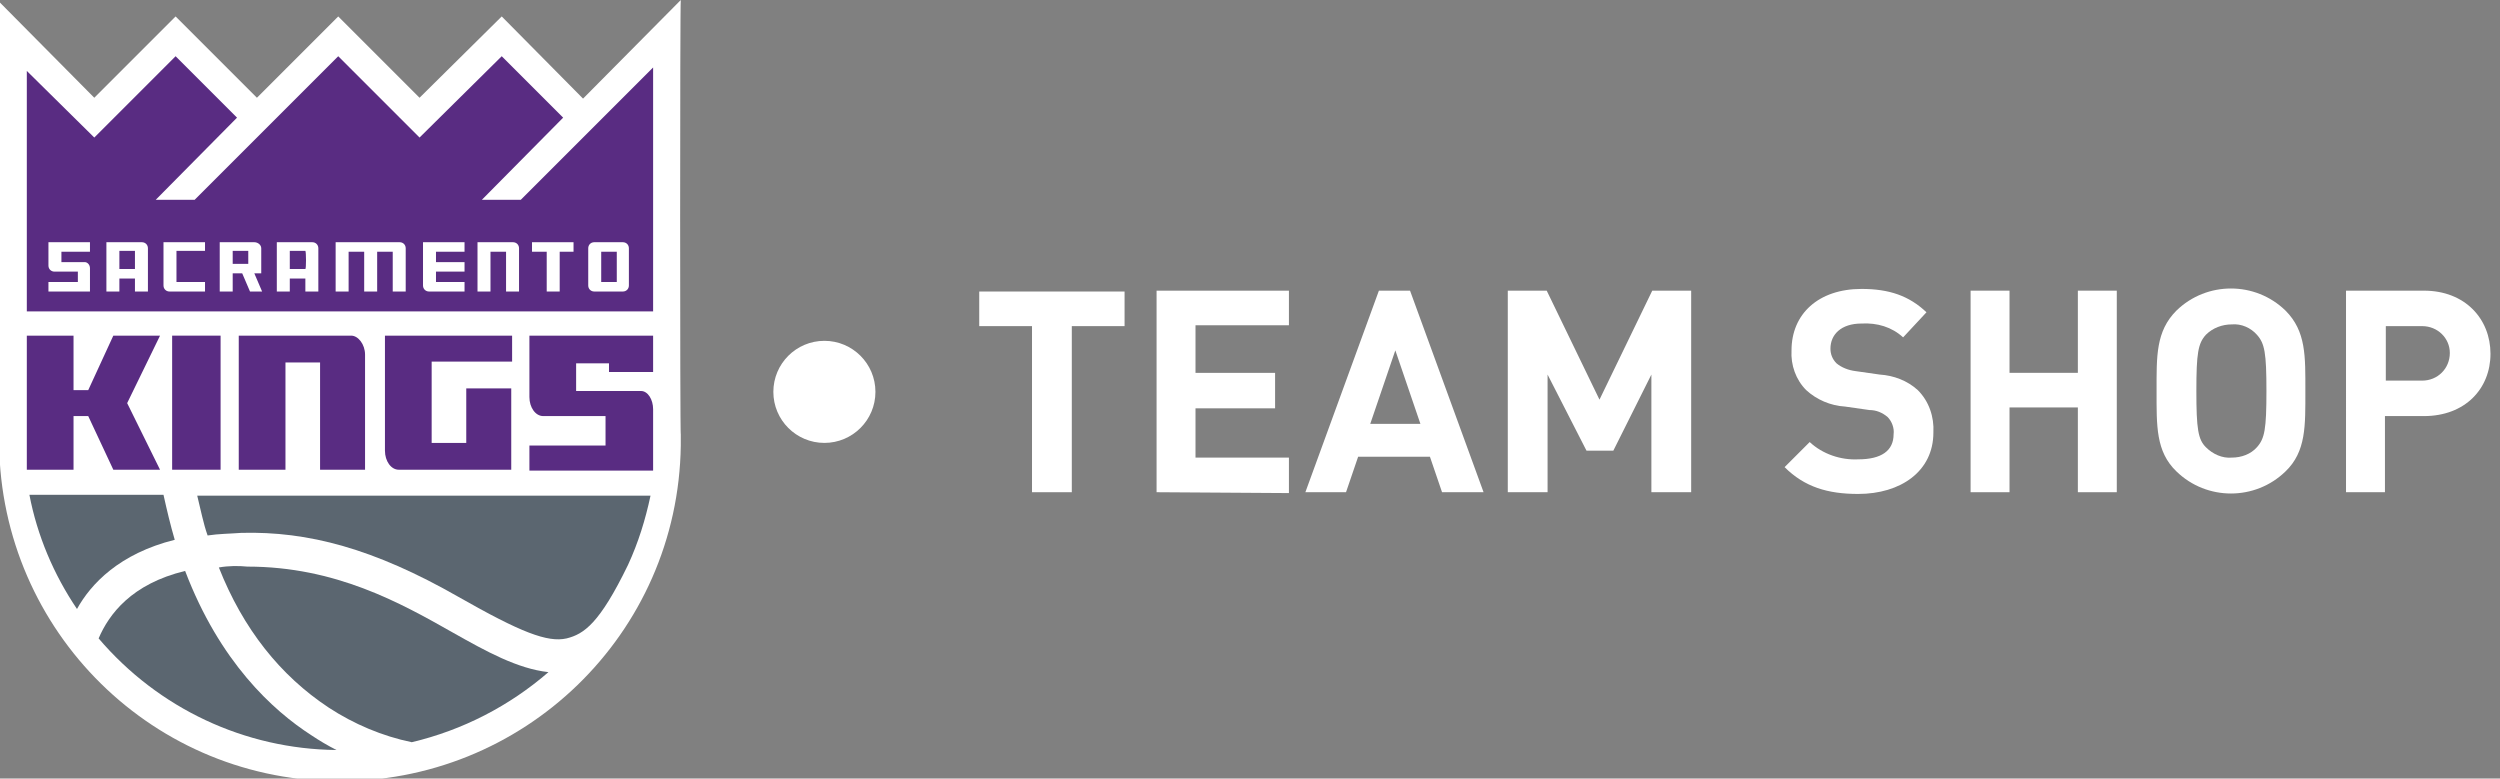
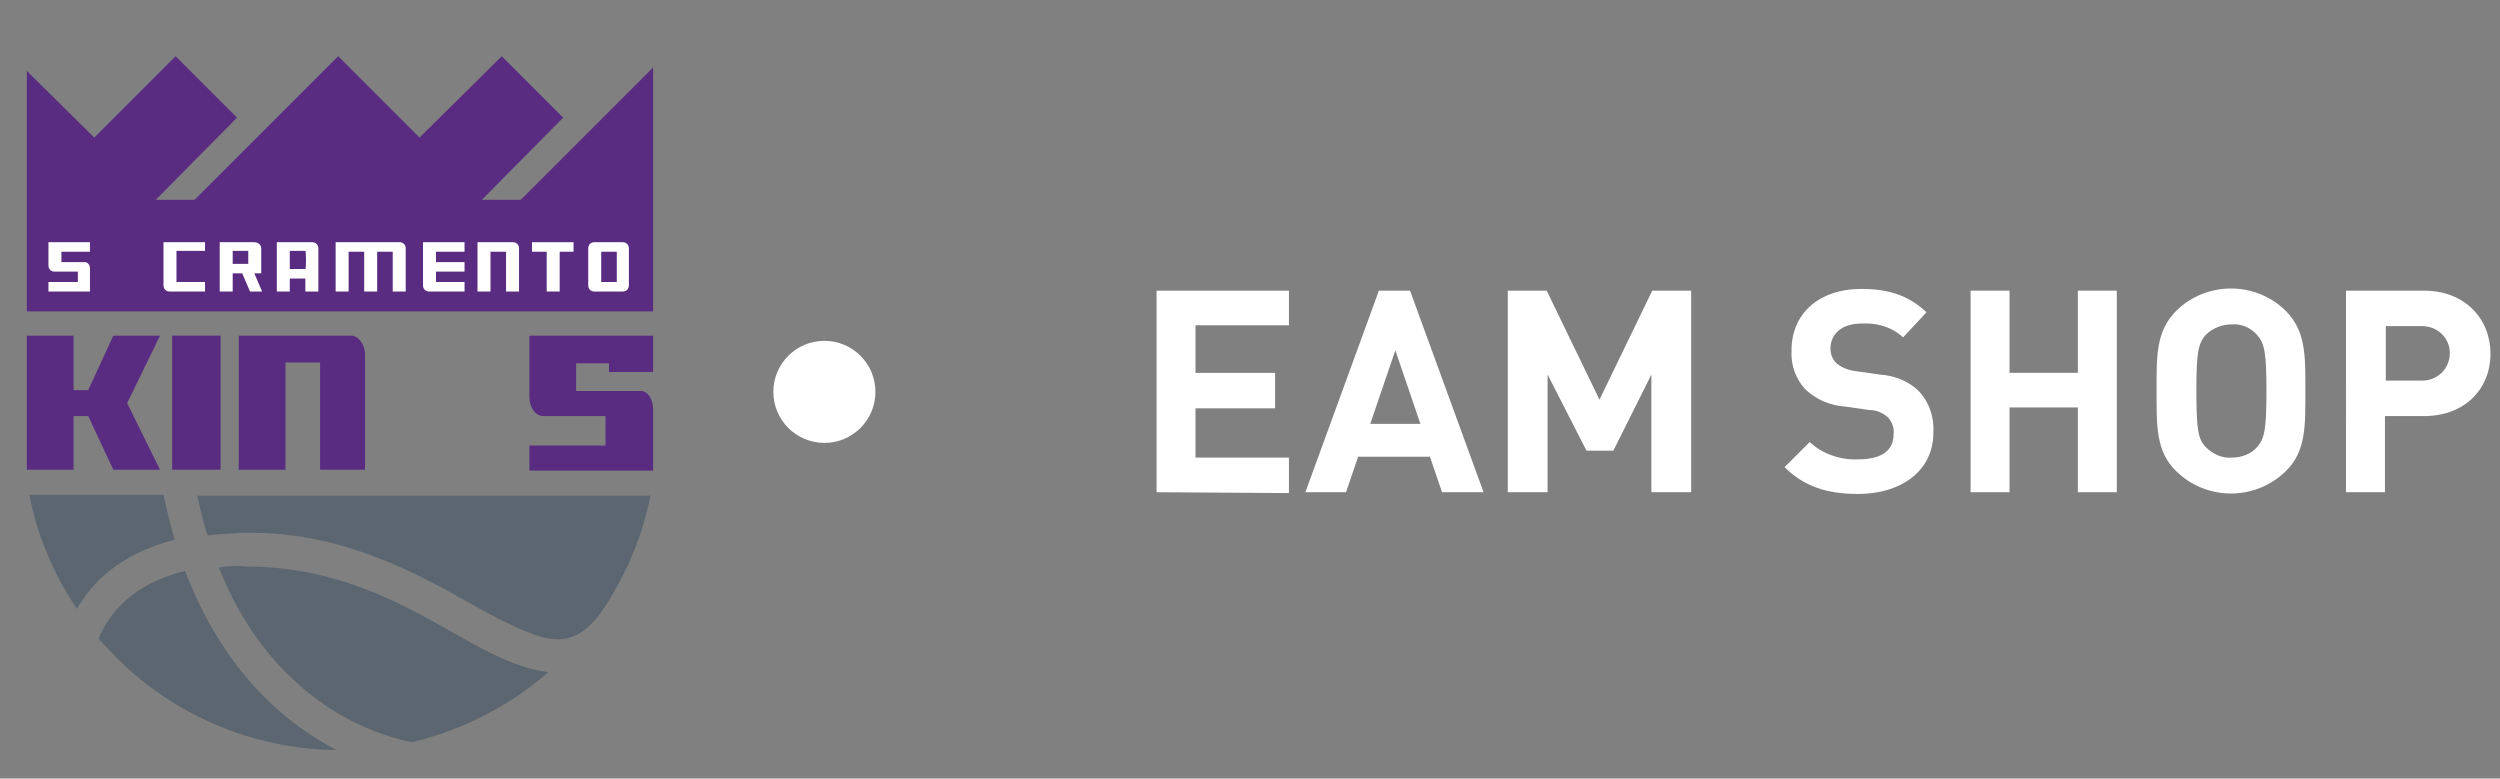
<svg xmlns="http://www.w3.org/2000/svg" version="1.1" id="Layer_1" x="0px" y="0px" viewBox="0 0 289 90" style="enable-background:new 0 0 289 90;" xml:space="preserve">
  <rect x="0" y="0" width="289" height="90" fill="#808080" stroke="none" />
  <style type="text/css">
	.st0{fill:#FFFFFF;}
	.st1{fill:#5B6670;}
	.st2{fill:#592C82;}
</style>
  <g id="SACK">
-     <path class="st0" d="M123.9,37.7v19.2h-4.6V37.7h-6.1v-4H130v4H123.9z" />
    <path class="st0" d="M133.7,56.9V33.6H149v4h-10.8v5.5h9.2v4.1h-9.2v5.7H149v4.1L133.7,56.9z" />
    <path class="st0" d="M166.7,56.9l-1.4-4.1h-8.3l-1.4,4.1h-4.7l8.5-23.3h3.6l8.5,23.3H166.7z M161.3,40.5l-2.9,8.5h5.8L161.3,40.5z" />
    <path class="st0" d="M190.9,56.9V43.3l-4.4,8.8h-3.1l-4.5-8.8v13.6h-4.6V33.6h4.5l6.1,12.6l6.1-12.6h4.5v23.3H190.9z" />
    <path class="st0" d="M214.8,57.1c-3.5,0-6.2-0.8-8.5-3.1l2.9-2.9c1.5,1.4,3.6,2.1,5.6,2c2.7,0,4.1-1,4.1-2.9c0.1-0.7-0.2-1.5-0.7-2   c-0.6-0.5-1.3-0.8-2.1-0.8l-2.8-0.4c-1.7-0.1-3.3-0.8-4.5-1.9c-1.2-1.2-1.8-2.9-1.7-4.6c0-4.2,3.1-7.1,8.1-7.1   c3.2,0,5.5,0.8,7.5,2.7L220,39c-1.3-1.2-3-1.7-4.8-1.6c-2.4,0-3.6,1.3-3.6,2.9c0,0.6,0.2,1.2,0.7,1.7c0.6,0.5,1.4,0.8,2.2,0.9   l2.8,0.4c1.6,0.1,3.2,0.7,4.4,1.8c1.3,1.3,1.9,3.1,1.8,4.9C223.5,54.5,219.7,57.1,214.8,57.1z" />
    <path class="st0" d="M240.2,56.9v-9.8h-7.9v9.8h-4.5V33.6h4.5v9.5h7.9v-9.5h4.5v23.3H240.2z" />
    <path class="st0" d="M264.2,54.5c-3.5,3.4-9.1,3.4-12.6,0c-2.4-2.3-2.3-5.3-2.3-9.3s-0.1-6.9,2.3-9.3c3.5-3.4,9.1-3.4,12.6,0   c2.4,2.4,2.3,5.3,2.3,9.3S266.6,52.2,264.2,54.5z M260.9,38.7c-0.7-0.8-1.8-1.3-2.9-1.2c-1.1,0-2.2,0.4-3,1.2   c-0.9,1-1.1,2.1-1.1,6.5s0.2,5.6,1.1,6.5c0.8,0.8,1.9,1.3,3,1.2c1.1,0,2.2-0.4,2.9-1.2c0.9-1,1.1-2.1,1.1-6.5   S261.8,39.7,260.9,38.7z" />
    <path class="st0" d="M280.2,48.1h-4.5v8.8h-4.5V33.6h9c4.8,0,7.7,3.3,7.7,7.3S285,48.1,280.2,48.1z M280,37.7h-4.2V44h4.2   c1.8,0,3.2-1.4,3.2-3.2C283.2,39.1,281.8,37.7,280,37.7L280,37.7z" />
    <circle class="st0" cx="95.3" cy="45.3" r="5.9" />
-     <path class="st0" d="M78.7,0L67.4,11.4L58,1.9l-9.5,9.4l-9.4-9.4l-9.4,9.4l-9.4-9.4l-9.4,9.4l-11-11.1v50.1   c-0.3,21.8,17,39.7,38.8,40s39.7-17,40-38.8c0-0.4,0-0.8,0-1.3C78.6,50.4,78.6,0,78.7,0z" />
    <path class="st1" d="M3.4,57.2c0.9,4.7,2.8,9.2,5.5,13.2c1.6-2.9,4.9-6.4,11.3-8c-0.5-1.7-0.9-3.4-1.3-5.2L3.4,57.2z" />
    <path class="st1" d="M11.4,73.8c6.9,8.1,16.9,12.8,27.5,12.9c-1-0.5-2-1.1-2.9-1.7c-4.5-2.9-10.6-8.5-14.6-19   C15.2,67.5,12.6,71,11.4,73.8" />
    <path class="st1" d="M25.3,65.6c2.8,7.1,7.1,12.5,12.7,16.2c2.9,1.9,6.2,3.3,9.6,4c5.9-1.4,11.3-4.2,15.8-8.1   c-3.6-0.4-7.2-2.4-11.1-4.6c-6-3.4-13.5-7.6-23.7-7.6C27.6,65.4,26.4,65.4,25.3,65.6z" />
    <path class="st2" d="M40.6,38.8h-13v15.5H33V41.9h4v12.4h5.2V41C42.2,39.8,41.4,38.8,40.6,38.8L40.6,38.8z" />
-     <path class="st2" d="M44.5,38.8v13.3c0,1.2,0.7,2.2,1.6,2.2h13v-9.4h-5.2v6.3h-4v-9.4h9.3v-3L44.5,38.8z" />
    <polygon class="st2" points="13.1,38.8 10.2,45.1 8.5,45.1 8.5,38.8 3.1,38.8 3.1,54.3 8.5,54.3 8.5,48.1 10.2,48.1 13.1,54.3    18.5,54.3 14.7,46.6 18.5,38.8 13.1,38.8  " />
    <polygon class="st2" points="19.9,54.3 25.5,54.3 25.5,38.8 19.9,38.8 19.9,54.3  " />
    <path class="st2" d="M75.5,43v-4.2H61.2v7.1c0,1.2,0.7,2.2,1.6,2.2H70v3.4h-8.8v2.9h14.3v-7.1c0-1.1-0.6-2.1-1.4-2.1h-7.5v-3.2h3.8   V43H75.5z" />
    <polygon class="st2" points="60.2,23.1 55.7,23.1 65.1,13.6 58,6.5 48.5,15.9 39.1,6.5 22.5,23.1 18,23.1 27.4,13.6 20.3,6.5    10.9,15.9 3.1,8.2 3.1,23.6 3.1,36 75.5,36 75.5,24 75.5,7.8 60.2,23.1  " />
    <path class="st0" d="M18.9,33c0,0.4,0.3,0.7,0.7,0.7h4.1v-1.1h-3.3v-3.6h3.3V28h-4.8V33z" />
-     <path class="st0" d="M15.6,31.1h-1.8v-2.1h1.8C15.6,29.1,15.6,31.1,15.6,31.1z M12.3,28v5.7h1.5v-1.5h1.8v1.5h1.5v-5   c0-0.4-0.3-0.7-0.7-0.7c0,0,0,0-0.1,0L12.3,28z" />
    <path class="st0" d="M71.3,32.6h-1.8v-3.5h1.8V32.6z M72,28h-3.3c-0.4,0-0.7,0.3-0.7,0.7v0V33c0,0.4,0.3,0.7,0.7,0.7l0,0H72   c0.4,0,0.7-0.3,0.7-0.7c0,0,0,0,0,0v-4.3C72.7,28.3,72.4,28,72,28" />
    <path class="st0" d="M5.6,30.7c0,0.4,0.3,0.7,0.7,0.7H9v1.2H5.6v1.1h4.8V31c0-0.4-0.3-0.7-0.6-0.7H7.1v-1.2h3.3V28H5.6V30.7   L5.6,30.7z" />
    <path class="st0" d="M35.3,31.1h-1.8v-2.1h1.8C35.4,29.1,35.4,31.1,35.3,31.1z M36.1,28H32v5.7h1.5v-1.5h1.8v1.5h1.5v-5   C36.8,28.3,36.5,28,36.1,28" />
    <polygon class="st0" points="61.5,29.1 63.2,29.1 63.2,33.7 64.7,33.7 64.7,29.1 66.3,29.1 66.3,28 61.5,28 61.5,29.1  " />
    <path class="st0" d="M46.2,28h-7.4v5.7h1.5v-4.6h1.8v4.6h1.5v-4.6h1.8v4.6h1.5v-5C46.9,28.3,46.6,28,46.2,28L46.2,28z" />
    <path class="st0" d="M59.3,28h-4.1v5.7h1.5v-4.6h1.8v4.6H60v-5C60,28.3,59.7,28,59.3,28L59.3,28z" />
    <path class="st0" d="M48.9,33c0,0.4,0.3,0.7,0.7,0.7h4.1v-1.1h-3.3v-1.2h3.3v-1.1h-3.3v-1.2h3.3V28h-4.8V33z" />
    <path class="st0" d="M28.7,30.5h-1.8v-1.5h1.8C28.7,29.1,28.7,30.5,28.7,30.5z M29.4,31.6h0.8v-2.9c0-0.4-0.4-0.7-0.8-0.7   c0,0,0,0,0,0h-4v5.7h1.5v-2.1H28l0.9,2.1h1.4L29.4,31.6L29.4,31.6z" />
    <path class="st1" d="M27.9,61.6c7.7-0.2,15.3,1.8,25.1,7.4c7.2,4.1,10.3,5.3,12.5,4.8c2-0.5,3.8-1.7,7.1-8.5c1.2-2.6,2-5.2,2.6-8   H22.8c0.4,1.6,0.7,3.2,1.2,4.6C25.3,61.7,26.6,61.7,27.9,61.6L27.9,61.6z" />
  </g>
</svg>